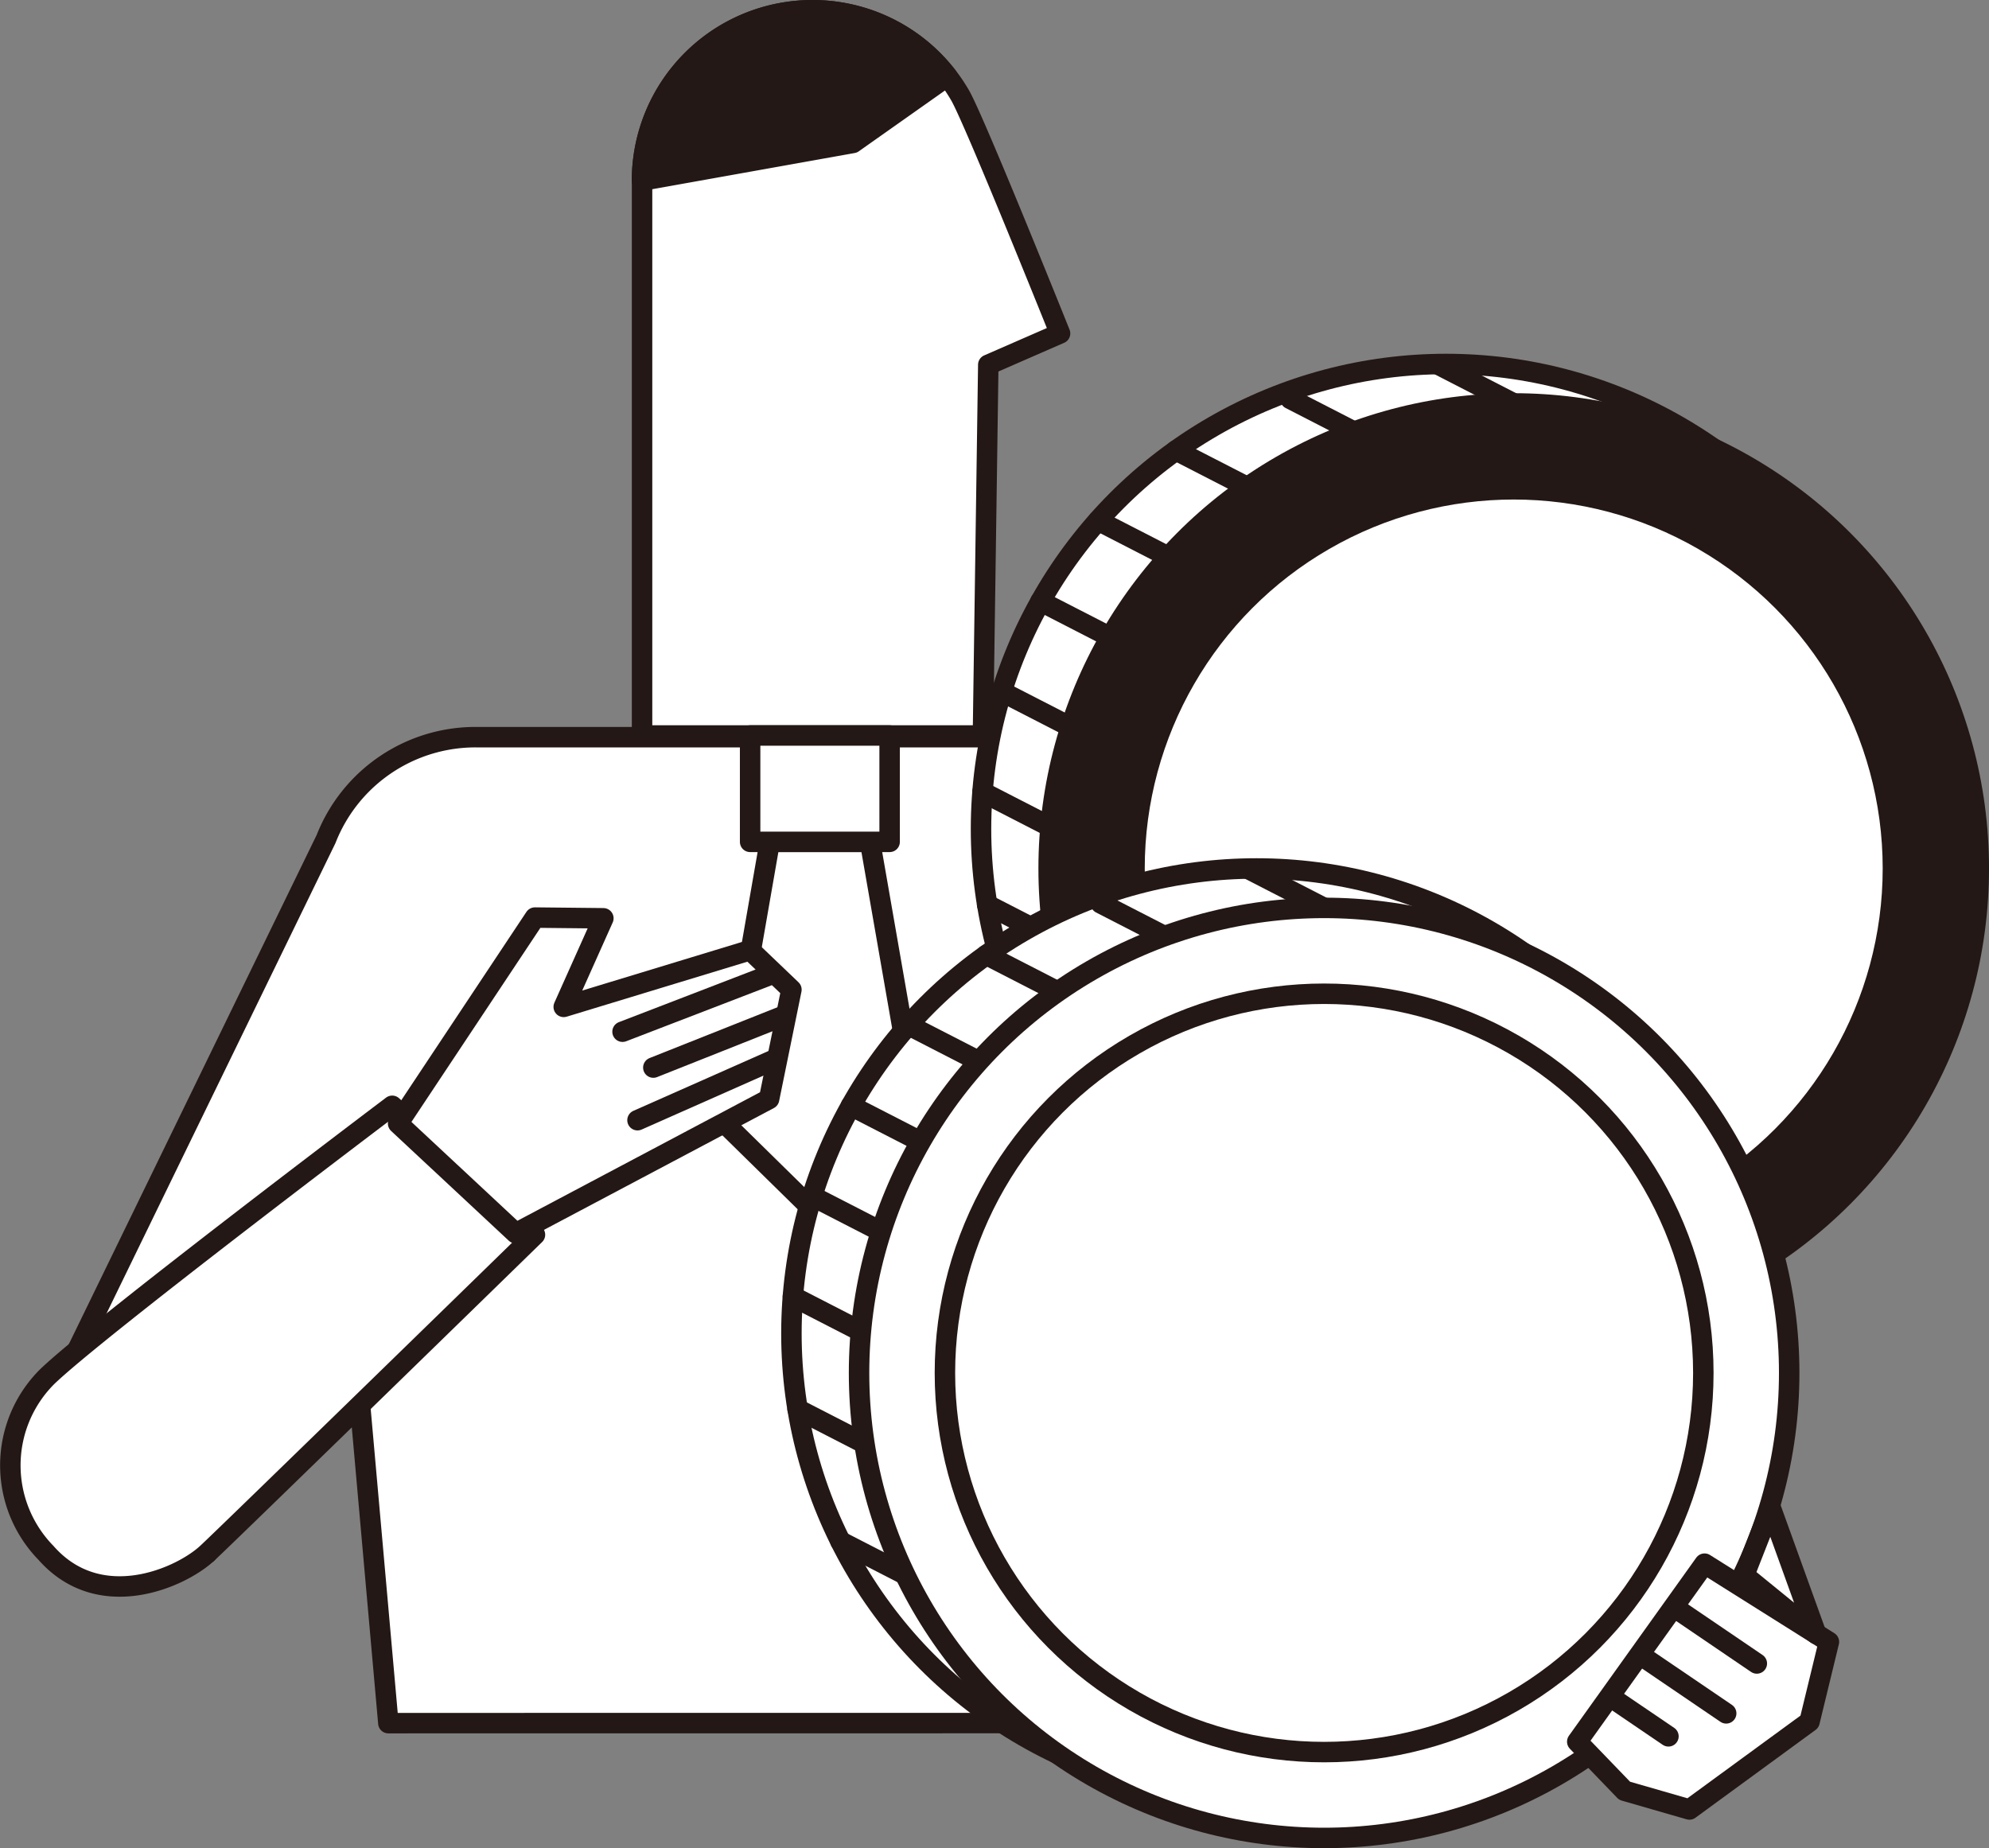
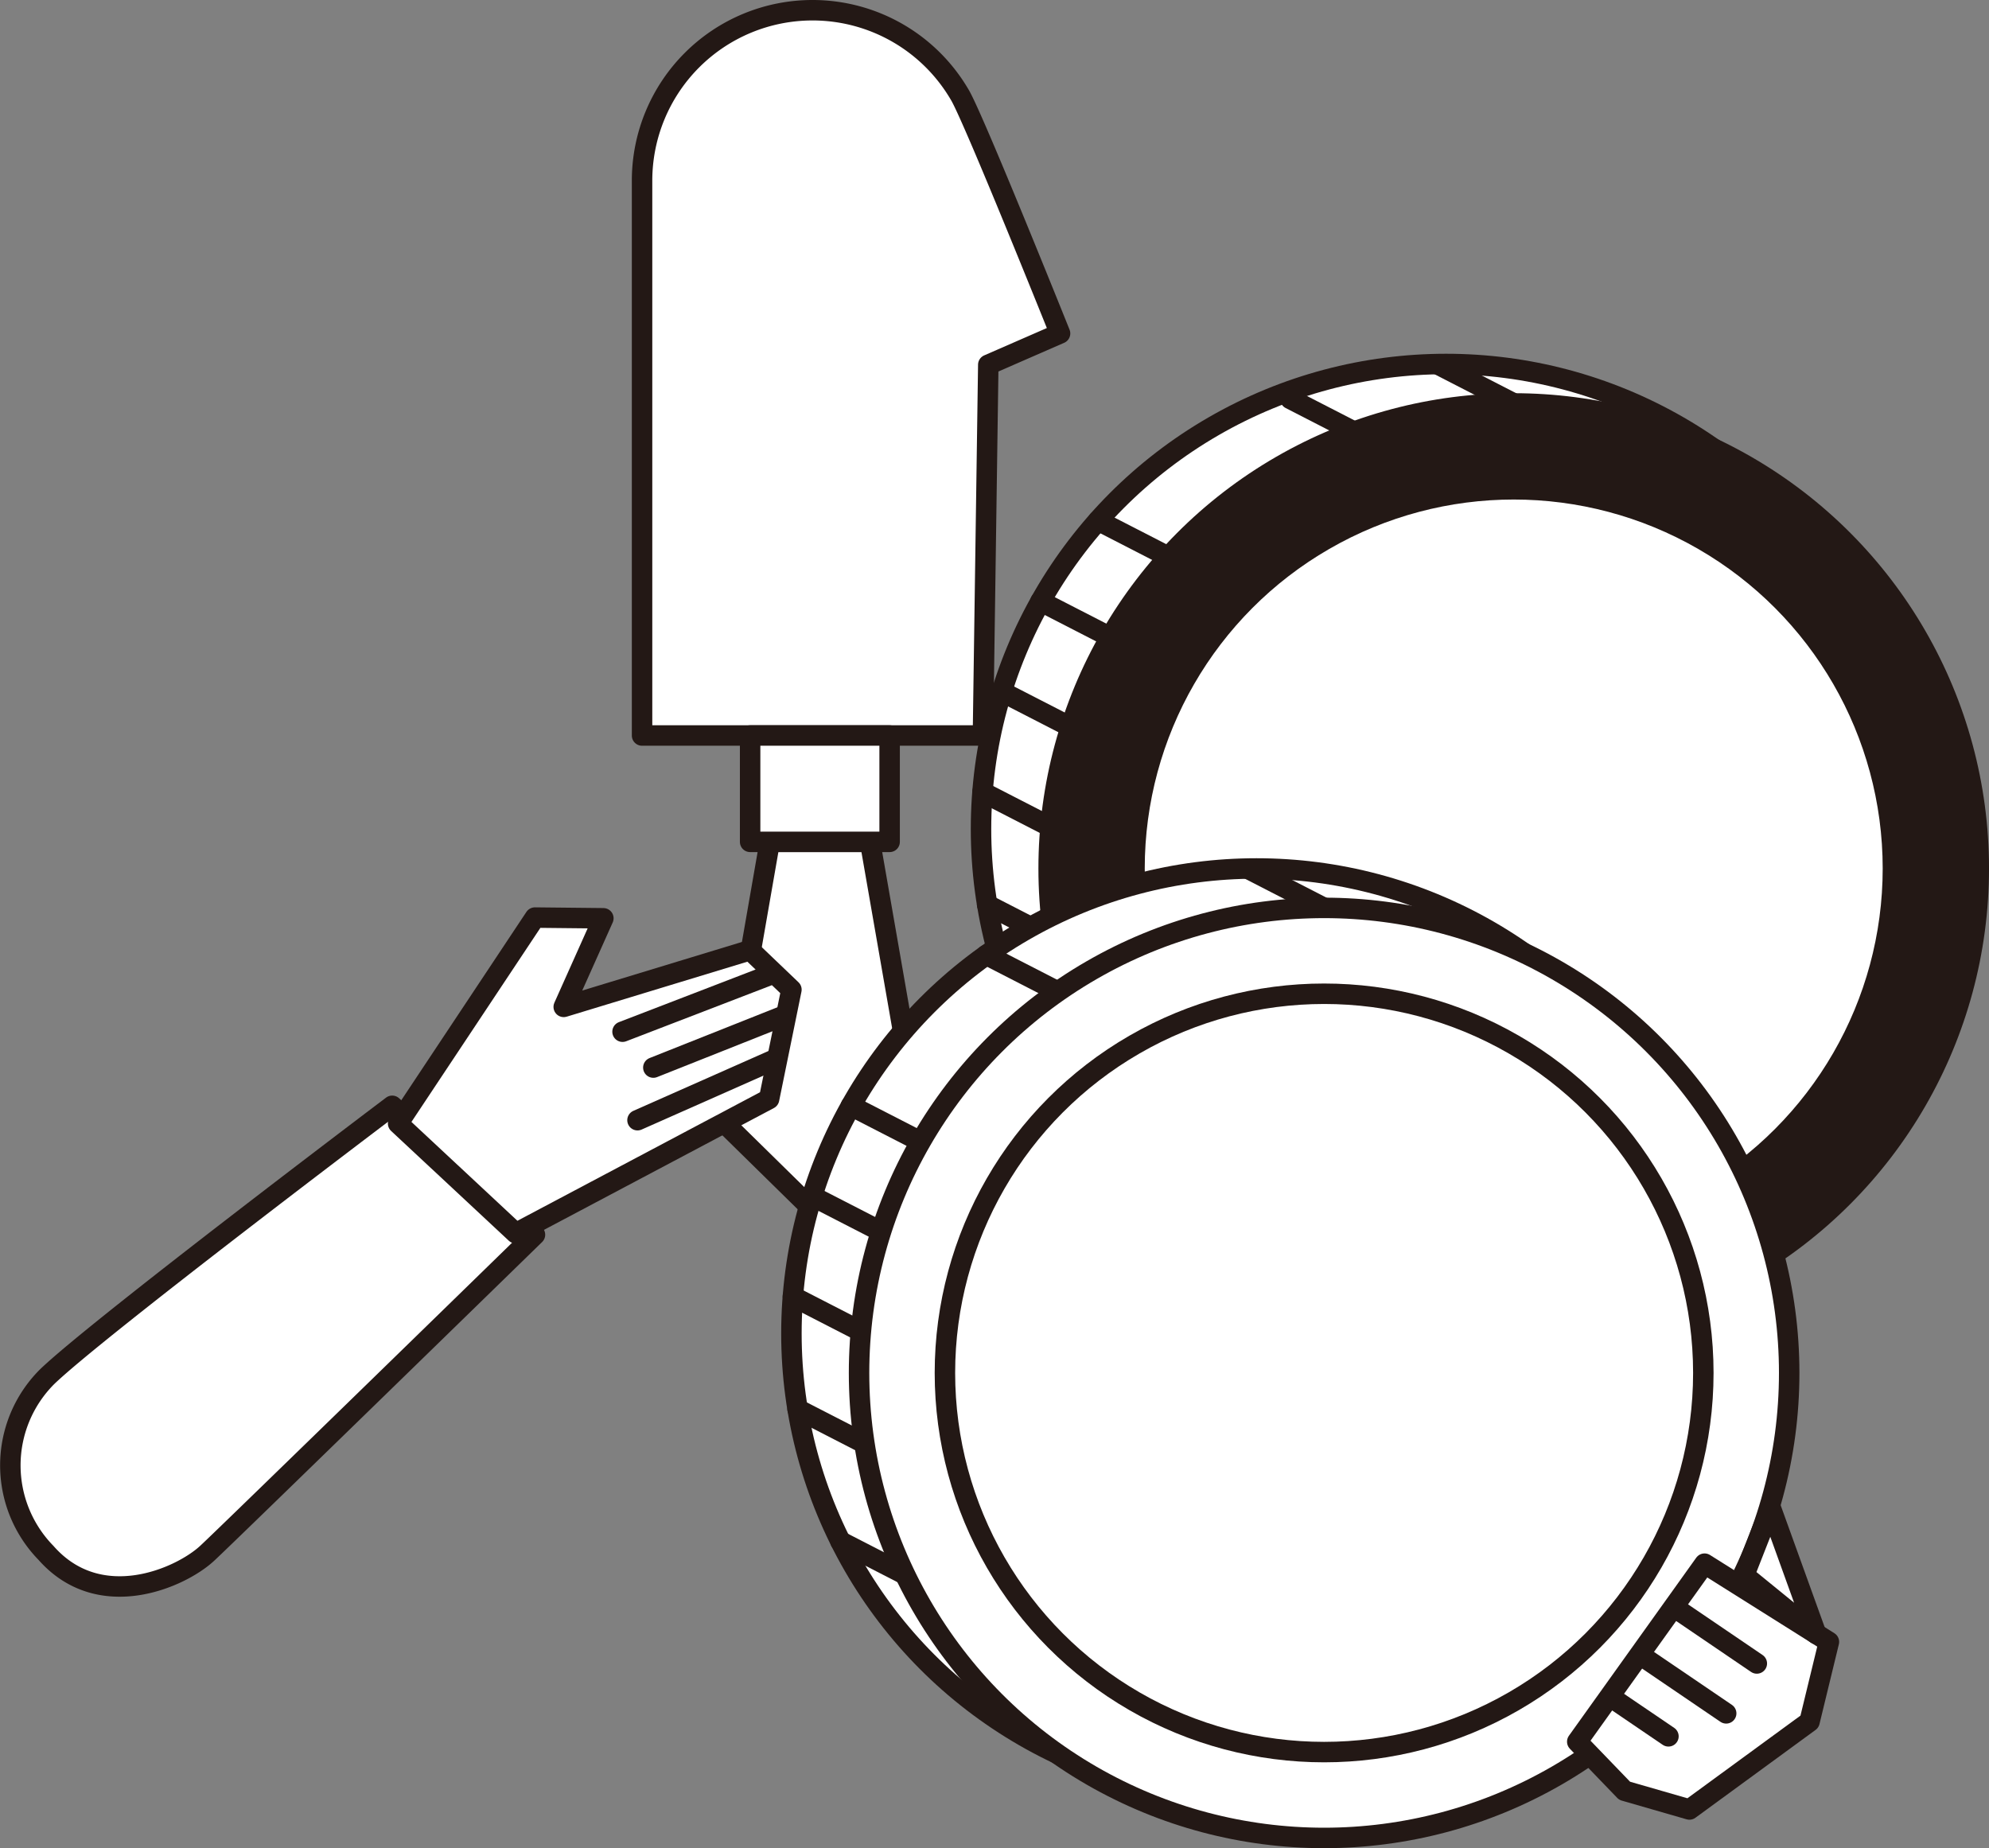
<svg xmlns="http://www.w3.org/2000/svg" width="97.198" height="90.325" viewBox="0 0 97.198 90.325">
  <rect x="0" y="0" width="97.198" height="90.325" fill="#808080" stroke="none" />
  <g id="グループ_624" data-name="グループ 624" transform="translate(-250.095 -973.121)" style="mix-blend-mode: multiply;isolation: isolate">
    <g id="グループ_620" data-name="グループ 620">
      <g id="グループ_619" data-name="グループ 619">
-         <path id="合体_58" data-name="合体 58" d="M269.073,1057.335l-2.368-26.644-6.49,18.347s-9.934-4.857-7.916-6.7l13.731-28.214a7.814,7.814,0,0,1,.534-1.1v0h0a7.842,7.842,0,0,1,6.768-3.876h32.855a7.847,7.847,0,0,1,7.847,7.847l-3.587,10.621v29.715Z" fill="#fff" stroke="#231815" stroke-linecap="round" stroke-linejoin="round" stroke-width="1" />
        <path id="パス_97077" data-name="パス 97077" d="M289.8,973.621h0a8.329,8.329,0,0,0-8.329,8.329v27.117h16.658l.261-18.119,3.507-1.531s-4.174-10.408-4.883-11.634A8.328,8.328,0,0,0,289.8,973.621Z" fill="#fff" stroke="#231815" stroke-linecap="round" stroke-linejoin="round" stroke-width="1" />
-         <path id="パス_97078" data-name="パス 97078" d="M296.384,976.854a8.313,8.313,0,0,0-6.588-3.233h0a8.329,8.329,0,0,0-8.329,8.329h0l10.308-1.843Z" fill="#231815" stroke="#231815" stroke-linecap="round" stroke-linejoin="round" stroke-width="1" />
        <path id="パス_97079" data-name="パス 97079" d="M294.981,1027.856l-2.369-13.592h-4.9l-2.369,13.592,4.82,4.733Z" fill="#fff" stroke="#231815" stroke-linecap="round" stroke-linejoin="round" stroke-width="1" />
        <rect id="長方形_1289" data-name="長方形 1289" width="6.817" height="5.198" transform="translate(286.752 1009.067)" fill="#fff" stroke="#231815" stroke-linecap="round" stroke-linejoin="round" stroke-width="1" />
        <path id="パス_97080" data-name="パス 97080" d="M260.214,1049.039c.977-.9,16.023-15.574,16.023-15.574l-6.976-6.3s-14.537,10.972-16.882,13.258a6.122,6.122,0,0,0-.039,8.589C254.969,1052,258.924,1050.233,260.214,1049.039Z" fill="#fff" stroke="#231815" stroke-linecap="round" stroke-linejoin="round" stroke-width="1" />
        <path id="パス_97081" data-name="パス 97081" d="M275.3,1033.392l12.379-6.56,1.091-5.344-2.018-1.93-9.109,2.772L279.58,1018l-3.344-.035-6.686,10.064Z" fill="#fff" stroke="#231815" stroke-linecap="round" stroke-linejoin="round" stroke-width="1" />
        <line id="線_185" data-name="線 185" x1="7.086" y2="2.728" transform="translate(280.517 1020.815)" fill="#fff" stroke="#231815" stroke-linecap="round" stroke-linejoin="round" stroke-width="1" />
        <line id="線_186" data-name="線 186" x1="6.292" y2="2.5" transform="translate(282.022 1022.796)" fill="#fff" stroke="#231815" stroke-linecap="round" stroke-linejoin="round" stroke-width="1" />
        <line id="線_187" data-name="線 187" x1="6.657" y2="2.949" transform="translate(281.248 1024.919)" fill="#fff" stroke="#231815" stroke-linecap="round" stroke-linejoin="round" stroke-width="1" />
      </g>
    </g>
    <g id="グループ_621" data-name="グループ 621">
      <circle id="楕円形_53" data-name="楕円形 53" cx="22.727" cy="22.727" r="22.727" transform="translate(298.035 990.91)" fill="#fff" stroke="#231815" stroke-linecap="round" stroke-linejoin="round" stroke-width="1" />
      <line id="線_188" data-name="線 188" x1="7.406" y1="3.806" transform="translate(320.412 990.96)" fill="#fff" stroke="#231815" stroke-linecap="round" stroke-linejoin="round" stroke-width="1" />
      <line id="線_189" data-name="線 189" x1="7.406" y1="3.806" transform="translate(313.149 992.617)" fill="#fff" stroke="#231815" stroke-linecap="round" stroke-linejoin="round" stroke-width="1" />
-       <line id="線_190" data-name="線 190" x1="5.729" y1="2.944" transform="translate(307.565 995.135)" fill="#fff" stroke="#231815" stroke-linecap="round" stroke-linejoin="round" stroke-width="1" />
      <line id="線_191" data-name="線 191" x1="5.357" y1="2.753" transform="translate(303.754 998.565)" fill="#fff" stroke="#231815" stroke-linecap="round" stroke-linejoin="round" stroke-width="1" />
      <line id="線_192" data-name="線 192" x1="4.944" y1="2.54" transform="translate(300.943 1002.509)" fill="#fff" stroke="#231815" stroke-linecap="round" stroke-linejoin="round" stroke-width="1" />
      <line id="線_193" data-name="線 193" x1="5.061" y1="2.601" transform="translate(299.044 1006.921)" fill="#fff" stroke="#231815" stroke-linecap="round" stroke-linejoin="round" stroke-width="1" />
      <line id="線_194" data-name="線 194" x1="7.271" y1="3.736" transform="translate(298.107 1011.828)" fill="#fff" stroke="#231815" stroke-linecap="round" stroke-linejoin="round" stroke-width="1" />
      <line id="線_195" data-name="線 195" x1="7.201" y1="3.7" transform="translate(298.334 1017.333)" fill="#fff" stroke="#231815" stroke-linecap="round" stroke-linejoin="round" stroke-width="1" />
      <line id="線_196" data-name="線 196" x1="13.734" y1="7.057" transform="translate(300.431 1023.799)" fill="#fff" stroke="#231815" stroke-linecap="round" stroke-linejoin="round" stroke-width="1" />
      <circle id="楕円形_54" data-name="楕円形 54" cx="22.727" cy="22.727" r="22.727" transform="translate(301.34 992.838)" fill="#231815" stroke="#231815" stroke-linecap="round" stroke-linejoin="round" stroke-width="1" />
      <circle id="楕円形_55" data-name="楕円形 55" cx="18.531" cy="18.531" r="18.531" transform="translate(305.536 997.034)" fill="#fff" stroke="#231815" stroke-linecap="round" stroke-linejoin="round" stroke-width="1" />
    </g>
    <g id="グループ_622" data-name="グループ 622">
      <circle id="楕円形_56" data-name="楕円形 56" cx="22.727" cy="22.727" r="22.727" transform="translate(288.77 1015.565)" fill="#fff" stroke="#231815" stroke-linecap="round" stroke-linejoin="round" stroke-width="1" />
      <line id="線_197" data-name="線 197" x1="7.406" y1="3.806" transform="translate(311.147 1015.615)" fill="#fff" stroke="#231815" stroke-linecap="round" stroke-linejoin="round" stroke-width="1" />
-       <line id="線_198" data-name="線 198" x1="7.406" y1="3.806" transform="translate(303.885 1017.271)" fill="#fff" stroke="#231815" stroke-linecap="round" stroke-linejoin="round" stroke-width="1" />
      <line id="線_199" data-name="線 199" x1="5.729" y1="2.944" transform="translate(298.3 1019.79)" fill="#fff" stroke="#231815" stroke-linecap="round" stroke-linejoin="round" stroke-width="1" />
-       <line id="線_200" data-name="線 200" x1="5.357" y1="2.753" transform="translate(294.489 1023.22)" fill="#fff" stroke="#231815" stroke-linecap="round" stroke-linejoin="round" stroke-width="1" />
      <line id="線_201" data-name="線 201" x1="4.944" y1="2.54" transform="translate(291.679 1027.164)" fill="#fff" stroke="#231815" stroke-linecap="round" stroke-linejoin="round" stroke-width="1" />
      <line id="線_202" data-name="線 202" x1="5.061" y1="2.601" transform="translate(289.779 1031.576)" fill="#fff" stroke="#231815" stroke-linecap="round" stroke-linejoin="round" stroke-width="1" />
      <line id="線_203" data-name="線 203" x1="7.271" y1="3.736" transform="translate(288.842 1036.483)" fill="#fff" stroke="#231815" stroke-linecap="round" stroke-linejoin="round" stroke-width="1" />
      <line id="線_204" data-name="線 204" x1="7.201" y1="3.7" transform="translate(289.07 1041.988)" fill="#fff" stroke="#231815" stroke-linecap="round" stroke-linejoin="round" stroke-width="1" />
      <line id="線_205" data-name="線 205" x1="13.734" y1="7.057" transform="translate(291.166 1048.453)" fill="#fff" stroke="#231815" stroke-linecap="round" stroke-linejoin="round" stroke-width="1" />
      <circle id="楕円形_57" data-name="楕円形 57" cx="22.727" cy="22.727" r="22.727" transform="translate(292.075 1017.492)" fill="#fff" stroke="#231815" stroke-linecap="round" stroke-linejoin="round" stroke-width="1" />
      <circle id="楕円形_58" data-name="楕円形 58" cx="18.531" cy="18.531" r="18.531" transform="translate(296.271 1021.688)" fill="#fff" stroke="#231815" stroke-linecap="round" stroke-linejoin="round" stroke-width="1" />
    </g>
    <g id="グループ_623" data-name="グループ 623">
      <path id="パス_97082" data-name="パス 97082" d="M332.653,1061.555l-3.168-.914-2.313-2.4,6.221-8.7,6.077,3.822-.947,3.9Z" fill="#fff" stroke="#231815" stroke-linecap="round" stroke-linejoin="round" stroke-width="1" />
      <line id="線_206" data-name="線 206" x2="3.983" y2="2.708" transform="translate(331.964 1051.711)" fill="#fff" stroke="#231815" stroke-linecap="round" stroke-linejoin="round" stroke-width="1" />
      <line id="線_207" data-name="線 207" x2="3.983" y2="2.708" transform="translate(330.467 1054.149)" fill="#fff" stroke="#231815" stroke-linecap="round" stroke-linejoin="round" stroke-width="1" />
      <line id="線_208" data-name="線 208" x2="2.763" y2="1.878" transform="translate(328.865 1056.102)" fill="#fff" stroke="#231815" stroke-linecap="round" stroke-linejoin="round" stroke-width="1" />
      <path id="パス_97083" data-name="パス 97083" d="M338.851,1052.978l-2.226-6.169-1.295,3.3Z" fill="#fff" stroke="#231815" stroke-linecap="round" stroke-linejoin="round" stroke-width="1" />
    </g>
  </g>
</svg>